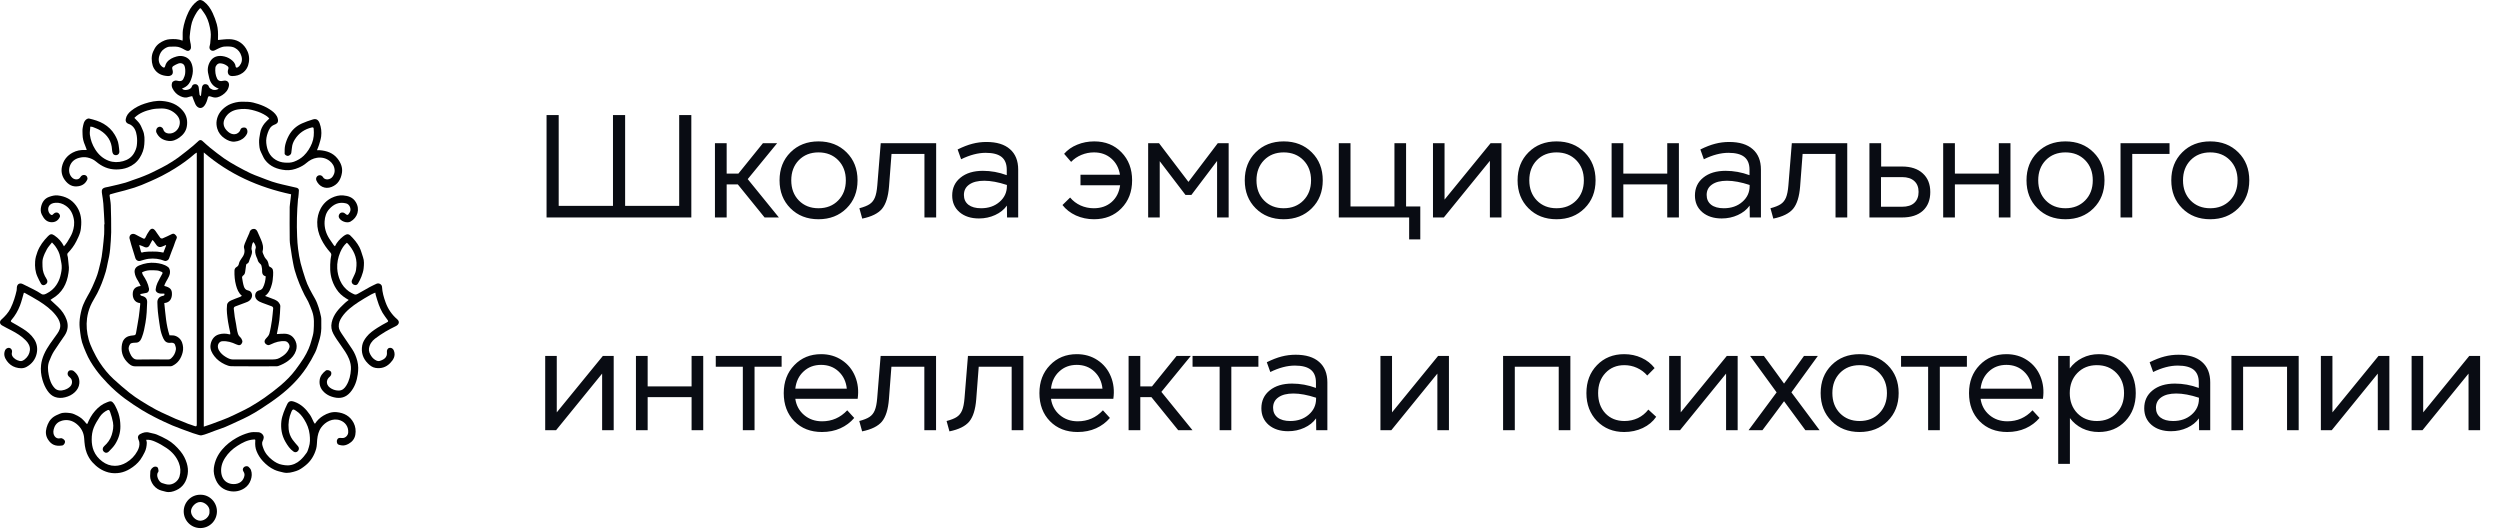
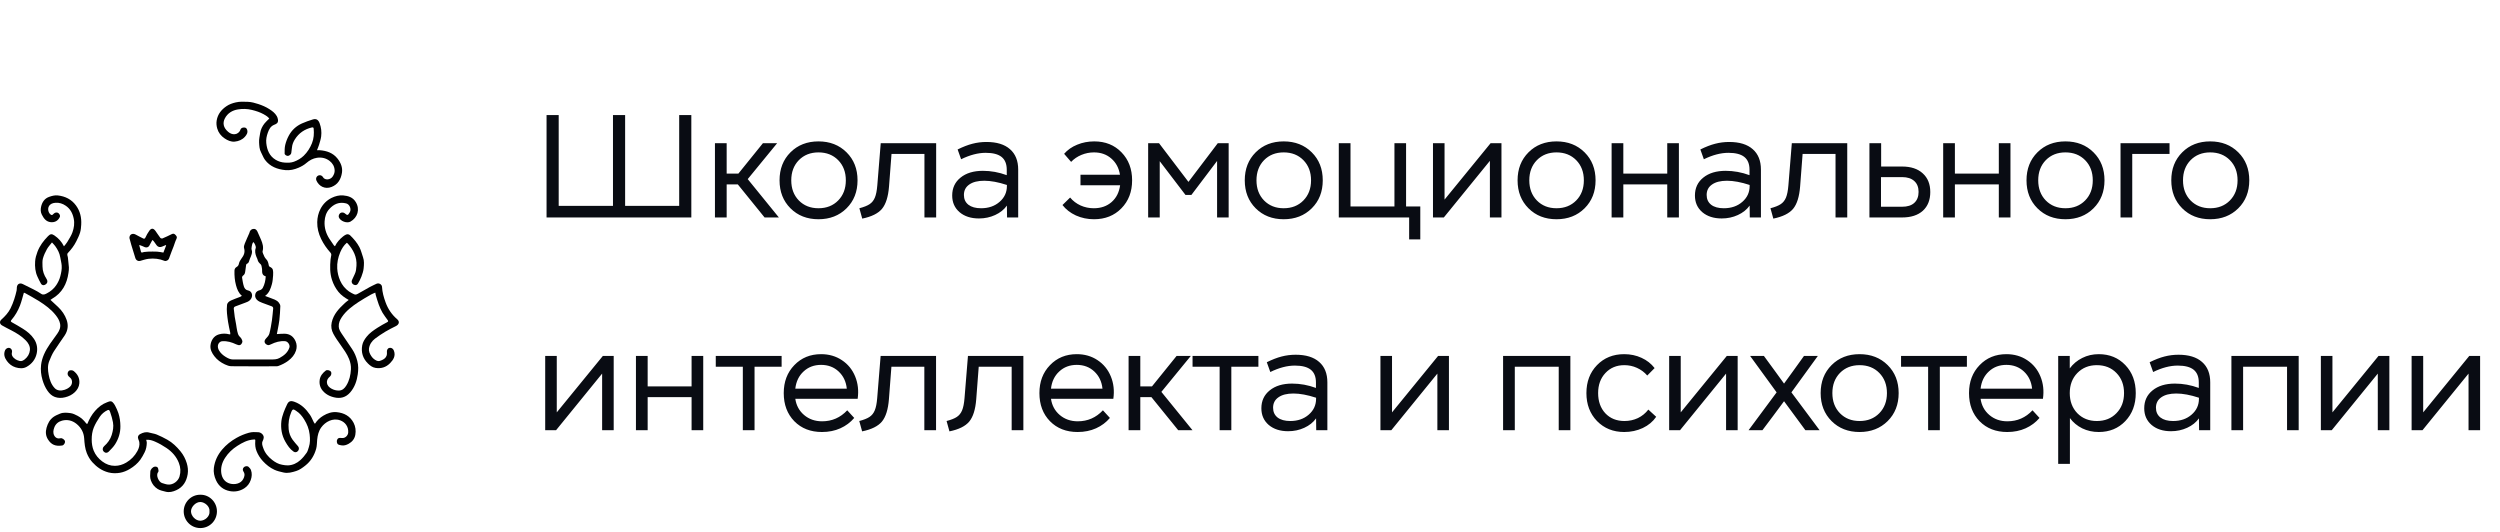
<svg xmlns="http://www.w3.org/2000/svg" width="188" height="40" viewBox="0 0 188 40" fill="none">
  <path d="M41.101 16.353V8.651H42.014V15.483H46.096V8.651H47.009V15.483H51.075V8.651H51.988V16.353H41.101ZM57.497 16.353L55.483 13.866H54.645V16.353H53.764V10.767H54.645V13.055H55.526L57.373 10.767H58.442L56.229 13.469L58.571 16.353H57.497ZM63.66 15.665C63.109 16.213 62.405 16.487 61.55 16.487C60.694 16.487 59.992 16.213 59.444 15.665C58.896 15.118 58.622 14.416 58.622 13.56C58.622 12.704 58.896 12.002 59.444 11.455C59.992 10.907 60.694 10.633 61.55 10.633C62.405 10.633 63.109 10.907 63.66 11.455C64.212 12.002 64.487 12.704 64.487 13.56C64.487 14.416 64.212 15.118 63.66 15.665ZM60.072 12.045C59.693 12.436 59.503 12.941 59.503 13.56C59.503 14.18 59.693 14.684 60.072 15.075C60.456 15.465 60.948 15.66 61.55 15.66C62.155 15.66 62.649 15.465 63.032 15.075C63.415 14.684 63.607 14.18 63.607 13.56C63.607 12.941 63.415 12.436 63.032 12.045C62.649 11.655 62.155 11.46 61.55 11.46C60.948 11.46 60.456 11.655 60.072 12.045ZM64.625 15.66C64.965 15.571 65.221 15.469 65.393 15.354C65.568 15.239 65.701 15.075 65.79 14.86C65.88 14.645 65.941 14.339 65.973 13.941L66.231 10.767H70.399V16.353H69.518V11.578H67.042L66.854 14.033C66.793 14.795 66.617 15.352 66.327 15.703C66.037 16.05 65.541 16.296 64.84 16.439L64.625 15.66ZM73.619 16.428C73.017 16.428 72.53 16.271 72.158 15.956C71.789 15.637 71.605 15.22 71.605 14.704C71.605 14.142 71.814 13.693 72.233 13.356C72.652 13.016 73.213 12.846 73.914 12.846C74.519 12.846 75.118 12.955 75.708 13.173V12.765C75.708 12.332 75.579 12.011 75.322 11.804C75.064 11.596 74.665 11.492 74.124 11.492C73.551 11.492 72.935 11.653 72.276 11.976L72.013 11.24C72.418 11.039 72.788 10.896 73.125 10.81C73.465 10.72 73.818 10.676 74.183 10.676C74.953 10.676 75.542 10.857 75.95 11.218C76.362 11.576 76.568 12.088 76.568 12.754V16.353H75.73L75.719 15.461C75.504 15.762 75.209 15.998 74.833 16.17C74.46 16.342 74.056 16.428 73.619 16.428ZM72.486 14.661C72.486 14.973 72.599 15.218 72.824 15.397C73.053 15.572 73.37 15.66 73.775 15.66C74.337 15.66 74.801 15.501 75.166 15.182C75.535 14.863 75.719 14.466 75.719 13.99V13.909C75.075 13.698 74.507 13.592 74.016 13.592C73.533 13.592 73.157 13.687 72.888 13.877C72.62 14.063 72.486 14.325 72.486 14.661ZM82.267 16.487C81.784 16.487 81.331 16.392 80.908 16.203C80.489 16.009 80.153 15.748 79.898 15.418L80.473 14.854C80.684 15.109 80.946 15.307 81.257 15.451C81.569 15.59 81.902 15.66 82.256 15.66C82.793 15.66 83.239 15.504 83.594 15.193C83.948 14.881 84.161 14.461 84.233 13.931H81.252V13.141H84.222C84.14 12.633 83.923 12.226 83.572 11.922C83.221 11.614 82.786 11.46 82.267 11.46C81.938 11.46 81.623 11.523 81.322 11.648C81.021 11.773 80.763 11.949 80.548 12.174L80.022 11.567C80.28 11.27 80.607 11.041 81.005 10.88C81.402 10.715 81.83 10.633 82.289 10.633C83.123 10.633 83.805 10.907 84.335 11.455C84.868 12.002 85.135 12.704 85.135 13.56C85.135 14.416 84.867 15.118 84.33 15.665C83.796 16.213 83.109 16.487 82.267 16.487ZM89.15 14.661L87.212 12.121V16.353H86.341V10.767H87.158L89.371 13.678L91.578 10.767H92.395V16.353H91.525V12.104L89.591 14.661H89.15ZM98.644 15.665C98.093 16.213 97.389 16.487 96.533 16.487C95.677 16.487 94.976 16.213 94.428 15.665C93.88 15.118 93.606 14.416 93.606 13.56C93.606 12.704 93.88 12.002 94.428 11.455C94.976 10.907 95.677 10.633 96.533 10.633C97.389 10.633 98.093 10.907 98.644 11.455C99.196 12.002 99.471 12.704 99.471 13.56C99.471 14.416 99.196 15.118 98.644 15.665ZM95.056 12.045C94.677 12.436 94.487 12.941 94.487 13.56C94.487 14.18 94.677 14.684 95.056 15.075C95.439 15.465 95.932 15.66 96.533 15.66C97.138 15.66 97.633 15.465 98.016 15.075C98.399 14.684 98.591 14.18 98.591 13.56C98.591 12.941 98.399 12.436 98.016 12.045C97.633 11.655 97.138 11.46 96.533 11.46C95.932 11.46 95.439 11.655 95.056 12.045ZM105.968 18.002V16.353H100.677V10.767H101.558V15.526H104.862V10.767H105.737V15.526H106.806V18.002H105.968ZM107.76 16.353V10.767H108.63V15.01L112.094 10.767H112.91V16.353H112.04V12.094L108.576 16.353H107.76ZM119.16 15.665C118.609 16.213 117.905 16.487 117.049 16.487C116.193 16.487 115.492 16.213 114.944 15.665C114.396 15.118 114.122 14.416 114.122 13.56C114.122 12.704 114.396 12.002 114.944 11.455C115.492 10.907 116.193 10.633 117.049 10.633C117.905 10.633 118.609 10.907 119.16 11.455C119.711 12.002 119.987 12.704 119.987 13.56C119.987 14.416 119.711 15.118 119.16 15.665ZM115.572 12.045C115.193 12.436 115.003 12.941 115.003 13.56C115.003 14.18 115.193 14.684 115.572 15.075C115.955 15.465 116.448 15.66 117.049 15.66C117.654 15.66 118.148 15.465 118.532 15.075C118.915 14.684 119.106 14.18 119.106 13.56C119.106 12.941 118.915 12.436 118.532 12.045C118.148 11.655 117.654 11.46 117.049 11.46C116.448 11.46 115.955 11.655 115.572 12.045ZM125.377 16.353V13.866H122.074V16.353H121.193V10.767H122.074V13.055H125.377V10.767H126.253V16.353H125.377ZM129.473 16.428C128.872 16.428 128.385 16.271 128.012 15.956C127.643 15.637 127.459 15.22 127.459 14.704C127.459 14.142 127.668 13.693 128.087 13.356C128.506 13.016 129.067 12.846 129.769 12.846C130.374 12.846 130.972 12.955 131.563 13.173V12.765C131.563 12.332 131.434 12.011 131.176 11.804C130.918 11.596 130.519 11.492 129.978 11.492C129.405 11.492 128.789 11.653 128.13 11.976L127.867 11.24C128.272 11.039 128.642 10.896 128.979 10.81C129.319 10.72 129.672 10.676 130.037 10.676C130.807 10.676 131.396 10.857 131.804 11.218C132.216 11.576 132.422 12.088 132.422 12.754V16.353H131.584L131.573 15.461C131.358 15.762 131.063 15.998 130.687 16.17C130.315 16.342 129.91 16.428 129.473 16.428ZM128.34 14.661C128.34 14.973 128.453 15.218 128.678 15.397C128.907 15.572 129.224 15.66 129.629 15.66C130.191 15.66 130.655 15.501 131.02 15.182C131.389 14.863 131.573 14.466 131.573 13.99V13.909C130.929 13.698 130.361 13.592 129.871 13.592C129.387 13.592 129.011 13.687 128.743 13.877C128.474 14.063 128.34 14.325 128.34 14.661ZM133.139 15.66C133.479 15.571 133.735 15.469 133.907 15.354C134.083 15.239 134.215 15.075 134.305 14.86C134.394 14.645 134.455 14.339 134.487 13.941L134.745 10.767H138.913V16.353H138.032V11.578H135.556L135.368 14.033C135.307 14.795 135.132 15.352 134.842 15.703C134.552 16.05 134.056 16.296 133.354 16.439L133.139 15.66ZM140.581 16.353V10.767H141.462V12.523H143.036C143.702 12.523 144.221 12.695 144.593 13.039C144.969 13.379 145.157 13.847 145.157 14.441C145.157 15.039 144.971 15.508 144.599 15.848C144.226 16.185 143.705 16.353 143.036 16.353H140.581ZM141.451 15.547H143.036C143.437 15.547 143.743 15.451 143.954 15.257C144.169 15.06 144.277 14.785 144.277 14.43C144.277 14.079 144.169 13.807 143.954 13.614C143.739 13.417 143.433 13.318 143.036 13.318H141.451V15.547ZM150.311 16.353V13.866H147.008V16.353H146.127V10.767H147.008V13.055H150.311V10.767H151.187V16.353H150.311ZM157.431 15.665C156.88 16.213 156.176 16.487 155.32 16.487C154.464 16.487 153.763 16.213 153.215 15.665C152.667 15.118 152.393 14.416 152.393 13.56C152.393 12.704 152.667 12.002 153.215 11.455C153.763 10.907 154.464 10.633 155.32 10.633C156.176 10.633 156.88 10.907 157.431 11.455C157.982 12.002 158.258 12.704 158.258 13.56C158.258 14.416 157.982 15.118 157.431 15.665ZM153.843 12.045C153.464 12.436 153.274 12.941 153.274 13.56C153.274 14.18 153.464 14.684 153.843 15.075C154.226 15.465 154.719 15.66 155.32 15.66C155.925 15.66 156.419 15.465 156.803 15.075C157.186 14.684 157.377 14.18 157.377 13.56C157.377 12.941 157.186 12.436 156.803 12.045C156.419 11.655 155.925 11.46 155.32 11.46C154.719 11.46 154.226 11.655 153.843 12.045ZM159.464 16.353V10.767H163.149V11.578H160.345V16.353H159.464ZM168.319 15.665C167.767 16.213 167.064 16.487 166.208 16.487C165.352 16.487 164.65 16.213 164.103 15.665C163.555 15.118 163.281 14.416 163.281 13.56C163.281 12.704 163.555 12.002 164.103 11.455C164.65 10.907 165.352 10.633 166.208 10.633C167.064 10.633 167.767 10.907 168.319 11.455C168.87 12.002 169.146 12.704 169.146 13.56C169.146 14.416 168.87 15.118 168.319 15.665ZM164.731 12.045C164.351 12.436 164.162 12.941 164.162 13.56C164.162 14.18 164.351 14.684 164.731 15.075C165.114 15.465 165.606 15.66 166.208 15.66C166.813 15.66 167.307 15.465 167.69 15.075C168.074 14.684 168.265 14.18 168.265 13.56C168.265 12.941 168.074 12.436 167.69 12.045C167.307 11.655 166.813 11.46 166.208 11.46C165.606 11.46 165.114 11.655 164.731 12.045ZM40.999 32.353V26.767H41.869V31.01L45.334 26.767H46.15V32.353H45.28V28.094L41.815 32.353H40.999ZM52.007 32.353V29.866H48.704V32.353H47.823V26.767H48.704V29.055H52.007V26.767H52.883V32.353H52.007ZM55.861 32.353V27.578H53.826V26.767H58.778V27.578H56.742V32.353H55.861ZM61.81 32.487C60.958 32.487 60.265 32.217 59.732 31.676C59.202 31.132 58.937 30.427 58.937 29.56C58.937 28.708 59.202 28.008 59.732 27.46C60.262 26.909 60.933 26.633 61.746 26.633C62.337 26.633 62.858 26.783 63.309 27.084C63.764 27.385 64.097 27.793 64.308 28.309C64.519 28.821 64.582 29.381 64.496 29.99H59.807C59.879 30.488 60.099 30.894 60.468 31.209C60.84 31.524 61.291 31.682 61.821 31.682C62.566 31.682 63.196 31.406 63.712 30.855L64.238 31.429C63.955 31.762 63.608 32.022 63.196 32.208C62.784 32.394 62.322 32.487 61.81 32.487ZM59.807 29.227H63.679C63.626 28.701 63.422 28.271 63.067 27.938C62.713 27.605 62.272 27.439 61.746 27.439C61.223 27.439 60.784 27.603 60.43 27.933C60.075 28.259 59.868 28.69 59.807 29.227ZM64.617 31.66C64.957 31.571 65.213 31.469 65.385 31.354C65.561 31.239 65.693 31.075 65.782 30.86C65.872 30.645 65.933 30.339 65.965 29.941L66.223 26.767H70.391V32.353H69.51V27.578H67.034L66.846 30.033C66.785 30.795 66.61 31.352 66.32 31.703C66.03 32.05 65.534 32.296 64.832 32.439L64.617 31.66ZM71.183 31.66C71.524 31.571 71.78 31.469 71.952 31.354C72.127 31.239 72.26 31.075 72.349 30.86C72.439 30.645 72.499 30.339 72.532 29.941L72.79 26.767H76.957V32.353H76.077V27.578H73.6L73.412 30.033C73.352 30.795 73.176 31.352 72.886 31.703C72.596 32.05 72.1 32.296 71.398 32.439L71.183 31.66ZM81.037 32.487C80.185 32.487 79.492 32.217 78.959 31.676C78.428 31.132 78.164 30.427 78.164 29.56C78.164 28.708 78.428 28.008 78.959 27.46C79.488 26.909 80.16 26.633 80.973 26.633C81.564 26.633 82.085 26.783 82.536 27.084C82.99 27.385 83.323 27.793 83.535 28.309C83.746 28.821 83.809 29.381 83.723 29.99H79.034C79.105 30.488 79.326 30.894 79.694 31.209C80.067 31.524 80.518 31.682 81.048 31.682C81.793 31.682 82.423 31.406 82.939 30.855L83.465 31.429C83.182 31.762 82.835 32.022 82.423 32.208C82.011 32.394 81.549 32.487 81.037 32.487ZM79.034 29.227H82.906C82.853 28.701 82.648 28.271 82.294 27.938C81.939 27.605 81.499 27.439 80.973 27.439C80.45 27.439 80.011 27.603 79.657 27.933C79.302 28.259 79.094 28.69 79.034 29.227ZM88.603 32.353L86.588 29.866H85.751V32.353H84.87V26.767H85.751V29.055H86.631L88.479 26.767H89.548L87.335 29.469L89.677 32.353H88.603ZM91.716 32.353V27.578H89.68V26.767H94.632V27.578H92.596V32.353H91.716ZM96.869 32.428C96.268 32.428 95.781 32.271 95.408 31.956C95.04 31.637 94.855 31.22 94.855 30.704C94.855 30.142 95.065 29.692 95.484 29.356C95.903 29.016 96.463 28.846 97.165 28.846C97.77 28.846 98.368 28.955 98.959 29.173V28.765C98.959 28.332 98.83 28.011 98.572 27.804C98.314 27.596 97.915 27.492 97.374 27.492C96.801 27.492 96.185 27.653 95.527 27.976L95.263 27.24C95.668 27.039 96.039 26.896 96.375 26.81C96.715 26.721 97.068 26.676 97.433 26.676C98.203 26.676 98.792 26.857 99.2 27.218C99.612 27.576 99.818 28.088 99.818 28.754V32.353H98.98L98.969 31.461C98.755 31.762 98.459 31.998 98.083 32.17C97.711 32.342 97.306 32.428 96.869 32.428ZM95.736 30.661C95.736 30.973 95.849 31.218 96.074 31.397C96.304 31.572 96.621 31.66 97.025 31.66C97.587 31.66 98.051 31.501 98.416 31.182C98.785 30.863 98.969 30.466 98.969 29.99V29.909C98.325 29.698 97.757 29.592 97.267 29.592C96.783 29.592 96.407 29.687 96.139 29.877C95.87 30.063 95.736 30.325 95.736 30.661ZM103.809 32.353V26.767H104.68V31.01L108.144 26.767H108.96V32.353H108.09V28.094L104.626 32.353H103.809ZM117.216 32.353V27.578H113.913V32.353H113.032V26.767H118.092V32.353H117.216ZM122.139 32.487C121.316 32.487 120.635 32.213 120.098 31.666C119.565 31.114 119.298 30.412 119.298 29.56C119.298 28.708 119.563 28.008 120.093 27.46C120.626 26.909 121.309 26.633 122.139 26.633C122.608 26.633 123.042 26.724 123.439 26.907C123.837 27.086 124.166 27.344 124.427 27.68L123.874 28.239C123.659 27.992 123.401 27.8 123.101 27.664C122.803 27.528 122.487 27.46 122.15 27.46C121.57 27.46 121.095 27.657 120.727 28.051C120.361 28.441 120.179 28.944 120.179 29.56C120.179 30.183 120.36 30.69 120.721 31.08C121.087 31.467 121.566 31.66 122.161 31.66C122.522 31.66 122.859 31.587 123.171 31.44C123.482 31.29 123.743 31.076 123.955 30.801L124.546 31.343C124.302 31.701 123.965 31.982 123.536 32.187C123.11 32.387 122.644 32.487 122.139 32.487ZM125.521 32.353V26.767H126.391V31.01L129.855 26.767H130.672V32.353H129.801V28.094L126.337 32.353H125.521ZM135.766 32.353L134.16 30.172L133.36 31.252L132.533 32.353H131.491L133.602 29.506L131.609 26.767H132.646L133.468 27.89L134.16 28.846L134.853 27.89L135.659 26.767H136.701L134.714 29.506L136.835 32.353H135.766ZM141.952 31.666C141.4 32.213 140.696 32.487 139.841 32.487C138.985 32.487 138.283 32.213 137.735 31.666C137.187 31.118 136.913 30.416 136.913 29.56C136.913 28.704 137.187 28.002 137.735 27.455C138.283 26.907 138.985 26.633 139.841 26.633C140.696 26.633 141.4 26.907 141.952 27.455C142.503 28.002 142.779 28.704 142.779 29.56C142.779 30.416 142.503 31.118 141.952 31.666ZM138.364 28.045C137.984 28.436 137.794 28.941 137.794 29.56C137.794 30.18 137.984 30.684 138.364 31.075C138.747 31.465 139.239 31.66 139.841 31.66C140.446 31.66 140.94 31.465 141.323 31.075C141.706 30.684 141.898 30.18 141.898 29.56C141.898 28.941 141.706 28.436 141.323 28.045C140.94 27.655 140.446 27.46 139.841 27.46C139.239 27.46 138.747 27.655 138.364 28.045ZM144.995 32.353V27.578H142.959V26.767H147.911V27.578H145.875V32.353H144.995ZM150.943 32.487C150.091 32.487 149.398 32.217 148.865 31.676C148.335 31.132 148.07 30.427 148.07 29.56C148.07 28.708 148.335 28.008 148.865 27.46C149.395 26.909 150.066 26.633 150.879 26.633C151.47 26.633 151.991 26.783 152.442 27.084C152.897 27.385 153.23 27.793 153.441 28.309C153.652 28.821 153.715 29.381 153.629 29.99H148.94C149.012 30.488 149.232 30.894 149.601 31.209C149.973 31.524 150.424 31.682 150.954 31.682C151.699 31.682 152.329 31.406 152.845 30.855L153.371 31.429C153.088 31.762 152.741 32.022 152.329 32.208C151.917 32.394 151.455 32.487 150.943 32.487ZM148.94 29.227H152.813C152.759 28.701 152.555 28.271 152.2 27.938C151.846 27.605 151.405 27.439 150.879 27.439C150.356 27.439 149.918 27.603 149.563 27.933C149.209 28.259 149.001 28.69 148.94 29.227ZM157.827 32.487C157.376 32.487 156.962 32.396 156.586 32.213C156.21 32.027 155.9 31.769 155.657 31.44V34.883H154.776V26.767H155.646V27.702C155.897 27.365 156.21 27.104 156.586 26.918C156.962 26.728 157.376 26.633 157.827 26.633C158.636 26.633 159.302 26.907 159.825 27.455C160.348 28.002 160.609 28.704 160.609 29.56C160.609 30.416 160.348 31.118 159.825 31.666C159.302 32.213 158.636 32.487 157.827 32.487ZM156.215 28.051C155.836 28.441 155.646 28.944 155.646 29.56C155.646 30.176 155.836 30.681 156.215 31.075C156.599 31.465 157.087 31.66 157.682 31.66C158.283 31.66 158.774 31.465 159.153 31.075C159.537 30.684 159.728 30.18 159.728 29.56C159.728 28.941 159.537 28.436 159.153 28.045C158.774 27.655 158.283 27.46 157.682 27.46C157.087 27.46 156.599 27.657 156.215 28.051ZM163.26 32.428C162.658 32.428 162.171 32.271 161.799 31.956C161.43 31.637 161.246 31.22 161.246 30.704C161.246 30.142 161.455 29.692 161.874 29.356C162.293 29.016 162.854 28.846 163.555 28.846C164.16 28.846 164.758 28.955 165.349 29.173V28.765C165.349 28.332 165.22 28.011 164.963 27.804C164.705 27.596 164.306 27.492 163.765 27.492C163.192 27.492 162.576 27.653 161.917 27.976L161.654 27.24C162.059 27.039 162.429 26.896 162.766 26.81C163.106 26.721 163.459 26.676 163.824 26.676C164.594 26.676 165.183 26.857 165.591 27.218C166.003 27.576 166.209 28.088 166.209 28.754V32.353H165.371L165.36 31.461C165.145 31.762 164.85 31.998 164.474 32.17C164.101 32.342 163.697 32.428 163.26 32.428ZM162.127 30.661C162.127 30.973 162.239 31.218 162.465 31.397C162.694 31.572 163.011 31.66 163.416 31.66C163.978 31.66 164.442 31.501 164.807 31.182C165.176 30.863 165.36 30.466 165.36 29.99V29.909C164.716 29.698 164.148 29.592 163.657 29.592C163.174 29.592 162.798 29.687 162.529 29.877C162.261 30.063 162.127 30.325 162.127 30.661ZM171.986 32.353V27.578H168.682V32.353H167.802V26.767H172.861V32.353H171.986ZM174.529 32.353V26.767H175.399V31.01L178.864 26.767H179.68V32.353H178.81V28.094L175.346 32.353H174.529ZM181.353 32.353V26.767H182.224V31.01L185.688 26.767H186.504V32.353H185.634V28.094L182.17 32.353H181.353Z" fill="#090C13" />
-   <path d="M7.86 16.87C7.832 16.35 7.809 15.83 7.771 15.311C7.754 15.066 7.707 14.823 7.673 14.579C7.651 14.415 7.616 14.239 7.795 14.143C7.896 14.089 8.021 14.08 8.137 14.053C8.386 13.994 8.637 13.939 8.887 13.879C9.073 13.834 9.259 13.789 9.443 13.734C9.61 13.684 9.771 13.618 9.936 13.56C10.119 13.496 10.305 13.438 10.487 13.368C10.717 13.281 10.945 13.192 11.17 13.093C11.372 13.004 11.571 12.904 11.769 12.804C12.024 12.675 12.282 12.553 12.528 12.409C12.826 12.234 13.123 12.055 13.401 11.85C13.79 11.565 14.163 11.256 14.537 10.952C14.679 10.837 14.804 10.703 14.943 10.585C15.027 10.515 15.126 10.515 15.211 10.589C15.405 10.76 15.589 10.942 15.791 11.103C16.139 11.381 16.489 11.658 16.854 11.913C17.155 12.123 17.475 12.308 17.796 12.488C18.137 12.68 18.485 12.861 18.837 13.031C19.058 13.137 19.29 13.218 19.52 13.306C19.834 13.426 20.146 13.553 20.465 13.66C20.715 13.744 20.972 13.809 21.229 13.871C21.586 13.958 21.947 14.031 22.304 14.119C22.397 14.142 22.48 14.21 22.477 14.318C22.471 14.495 22.45 14.671 22.433 14.848C22.429 14.888 22.413 14.928 22.41 14.969C22.327 15.909 22.302 16.85 22.344 17.793C22.358 18.102 22.375 18.412 22.416 18.718C22.463 19.076 22.52 19.434 22.606 19.783C22.706 20.184 22.84 20.578 22.964 20.972C23.132 21.507 23.419 21.983 23.691 22.468C23.81 22.679 23.892 22.916 23.969 23.147C24.042 23.367 24.09 23.596 24.142 23.822C24.158 23.893 24.16 23.969 24.161 24.043C24.164 24.262 24.168 24.482 24.162 24.701C24.152 25.039 24.086 25.367 23.982 25.689C23.894 25.958 23.829 26.241 23.705 26.493C23.514 26.88 23.3 27.259 23.062 27.619C22.502 28.466 21.79 29.177 20.987 29.794C20.549 30.131 20.086 30.438 19.623 30.743C19.324 30.941 19.011 31.119 18.695 31.289C18.427 31.435 18.146 31.558 17.868 31.686C17.558 31.83 17.249 31.978 16.934 32.11C16.692 32.211 16.439 32.287 16.193 32.378C15.991 32.452 15.792 32.534 15.589 32.606C15.448 32.657 15.305 32.707 15.158 32.736C15.084 32.751 14.998 32.725 14.922 32.703C14.773 32.663 14.625 32.616 14.48 32.565C14.206 32.468 13.932 32.367 13.66 32.265C13.429 32.178 13.197 32.093 12.97 31.997C12.751 31.905 12.535 31.806 12.32 31.704C12.091 31.597 11.863 31.49 11.64 31.372C11.313 31.199 10.984 31.03 10.672 30.835C10.237 30.562 9.805 30.282 9.393 29.977C8.927 29.631 8.494 29.246 8.089 28.827C7.77 28.498 7.47 28.156 7.201 27.785C6.914 27.387 6.656 26.97 6.468 26.515C6.363 26.262 6.251 26.01 6.173 25.748C6.103 25.514 6.065 25.269 6.035 25.026C6.002 24.764 5.968 24.499 5.98 24.237C5.994 23.911 6.054 23.588 6.14 23.269C6.266 22.793 6.519 22.382 6.754 21.959C6.888 21.718 6.993 21.459 7.103 21.205C7.187 21.013 7.264 20.817 7.33 20.618C7.388 20.444 7.428 20.264 7.473 20.086C7.51 19.944 7.546 19.801 7.578 19.658C7.604 19.543 7.629 19.426 7.646 19.309C7.676 19.11 7.704 18.911 7.725 18.71C7.765 18.342 7.808 17.973 7.833 17.603C7.85 17.36 7.836 17.115 7.836 16.871C7.845 16.871 7.853 16.871 7.862 16.87H7.86ZM14.798 11.475C14.728 11.518 14.681 11.538 14.645 11.57C14.18 11.982 13.675 12.343 13.148 12.67C12.83 12.868 12.503 13.052 12.171 13.225C11.899 13.368 11.615 13.491 11.335 13.619C11.111 13.72 10.885 13.817 10.657 13.909C10.477 13.982 10.293 14.049 10.108 14.109C9.873 14.185 9.634 14.253 9.396 14.318C9.168 14.381 8.938 14.435 8.709 14.495C8.567 14.532 8.425 14.569 8.285 14.614C8.261 14.621 8.236 14.675 8.239 14.704C8.268 14.949 8.324 15.192 8.332 15.437C8.353 16.111 8.367 16.784 8.361 17.458C8.357 17.883 8.316 18.307 8.283 18.73C8.268 18.919 8.236 19.107 8.203 19.293C8.175 19.454 8.134 19.613 8.099 19.772C8.052 19.988 8.018 20.206 7.955 20.417C7.867 20.715 7.765 21.012 7.652 21.302C7.551 21.561 7.435 21.817 7.309 22.065C7.146 22.384 6.937 22.681 6.799 23.009C6.676 23.303 6.587 23.621 6.546 23.937C6.477 24.471 6.525 25.009 6.669 25.53C6.743 25.797 6.85 26.059 6.972 26.309C7.132 26.637 7.301 26.964 7.502 27.268C7.802 27.721 8.144 28.144 8.544 28.512C8.929 28.866 9.328 29.209 9.736 29.537C10.014 29.76 10.313 29.959 10.614 30.149C10.974 30.377 11.342 30.593 11.715 30.798C11.982 30.944 12.263 31.064 12.538 31.192C12.76 31.296 12.983 31.4 13.208 31.497C13.371 31.567 13.54 31.625 13.705 31.691C13.851 31.749 13.993 31.815 14.141 31.87C14.292 31.926 14.45 31.967 14.6 32.028C14.754 32.091 14.798 32.068 14.798 31.901C14.798 25.145 14.798 18.391 14.798 11.635V11.475ZM21.894 14.612C19.458 14.091 17.243 13.112 15.325 11.464V32.085C15.521 32.02 15.7 31.963 15.878 31.899C16.071 31.829 16.263 31.755 16.455 31.682C16.693 31.591 16.933 31.508 17.166 31.405C17.464 31.274 17.757 31.131 18.05 30.988C18.307 30.862 18.567 30.741 18.813 30.596C19.175 30.382 19.535 30.163 19.878 29.921C20.291 29.629 20.697 29.324 21.083 28.997C21.501 28.643 21.893 28.256 22.222 27.814C22.437 27.525 22.648 27.232 22.84 26.928C22.981 26.706 23.102 26.467 23.209 26.226C23.298 26.027 23.362 25.815 23.421 25.605C23.486 25.37 23.567 25.131 23.583 24.889C23.614 24.393 23.65 23.89 23.473 23.408C23.383 23.164 23.287 22.921 23.177 22.684C23.098 22.513 22.986 22.358 22.904 22.189C22.767 21.908 22.631 21.626 22.516 21.336C22.385 21.005 22.258 20.67 22.164 20.326C22.071 19.992 22.02 19.646 21.955 19.304C21.928 19.16 21.909 19.013 21.89 18.866C21.853 18.593 21.791 18.32 21.787 18.047C21.773 17.22 21.782 16.392 21.784 15.565C21.784 15.511 21.794 15.458 21.799 15.405C21.83 15.148 21.861 14.891 21.893 14.61L21.894 14.612Z" fill="black" />
  <path d="M28.224 22.004C28.104 22.057 27.987 22.098 27.883 22.159C27.574 22.338 27.262 22.515 26.964 22.711C26.487 23.027 26.028 23.366 25.703 23.851C25.561 24.063 25.462 24.289 25.474 24.556C25.483 24.76 25.584 24.921 25.687 25.079C25.947 25.476 26.219 25.864 26.484 26.259C26.667 26.531 26.786 26.829 26.87 27.148C26.958 27.481 26.951 27.818 26.905 28.144C26.835 28.639 26.676 29.116 26.338 29.506C26.011 29.886 25.602 29.997 25.113 29.877C24.892 29.824 24.692 29.741 24.513 29.61C24.161 29.351 23.977 29.005 24.041 28.561C24.083 28.262 24.27 28.043 24.501 27.865C24.595 27.793 24.814 27.849 24.883 27.945C24.95 28.038 24.921 28.223 24.817 28.309C24.666 28.436 24.562 28.579 24.588 28.791C24.615 29.008 24.76 29.133 24.93 29.229C25.098 29.322 25.281 29.372 25.481 29.37C25.754 29.366 25.914 29.198 26.04 28.996C26.272 28.625 26.366 28.205 26.39 27.775C26.406 27.509 26.35 27.247 26.249 26.994C26.096 26.613 25.857 26.287 25.624 25.955C25.428 25.677 25.226 25.397 25.067 25.098C24.929 24.839 24.875 24.556 24.944 24.246C25.083 23.618 25.5 23.193 25.944 22.781C26.029 22.702 26.125 22.635 26.224 22.556C25.926 22.389 25.658 22.203 25.45 21.948C25.233 21.68 25.076 21.381 24.967 21.05C24.8 20.543 24.811 20.029 24.857 19.51C24.866 19.397 24.904 19.285 24.914 19.172C24.918 19.121 24.9 19.054 24.866 19.017C24.579 18.698 24.336 18.355 24.148 17.967C23.953 17.564 23.846 17.143 23.856 16.7C23.863 16.357 23.941 16.018 24.101 15.709C24.29 15.344 24.574 15.06 24.941 14.879C25.209 14.748 25.506 14.669 25.808 14.695C26.186 14.728 26.535 14.835 26.753 15.193C27.089 15.743 26.891 16.364 26.355 16.665C26.082 16.817 25.593 16.629 25.484 16.345C25.444 16.24 25.493 16.097 25.595 16.021C25.676 15.96 25.835 15.967 25.915 16.034C26.134 16.217 26.158 16.21 26.306 15.958C26.437 15.734 26.303 15.364 26.031 15.295C25.504 15.162 25.099 15.344 24.757 15.725C24.526 15.983 24.432 16.301 24.41 16.641C24.38 17.12 24.513 17.558 24.771 17.959C24.877 18.123 24.989 18.284 25.102 18.444C25.12 18.471 25.153 18.489 25.189 18.519C25.334 18.217 25.542 17.987 25.788 17.79C25.86 17.732 25.938 17.676 26.022 17.64C26.137 17.589 26.251 17.62 26.34 17.706C26.608 17.968 26.852 18.254 27.026 18.584C27.15 18.82 27.207 19.09 27.299 19.343C27.399 19.617 27.372 19.901 27.346 20.177C27.327 20.388 27.253 20.598 27.179 20.8C27.111 20.981 27.017 21.155 26.92 21.324C26.846 21.453 26.712 21.472 26.572 21.393C26.464 21.331 26.412 21.188 26.463 21.074C26.531 20.919 26.603 20.765 26.677 20.613C26.774 20.417 26.792 20.207 26.806 19.993C26.851 19.33 26.575 18.795 26.154 18.314C26.135 18.293 26.108 18.28 26.078 18.257C25.853 18.453 25.704 18.691 25.588 18.964C25.421 19.359 25.335 19.768 25.36 20.193C25.379 20.509 25.451 20.815 25.583 21.112C25.731 21.444 25.95 21.706 26.237 21.913C26.359 22.002 26.499 22.068 26.636 22.133C26.754 22.187 26.858 22.122 26.958 22.065C27.241 21.904 27.522 21.741 27.808 21.585C27.971 21.496 28.141 21.423 28.308 21.34C28.483 21.255 28.717 21.378 28.728 21.574C28.749 21.978 28.859 22.364 28.996 22.738C29.176 23.232 29.463 23.662 29.867 24.006C30.082 24.19 30.002 24.408 29.769 24.523C29.498 24.658 29.226 24.793 28.967 24.949C28.703 25.108 28.447 25.282 28.201 25.467C27.96 25.651 27.794 25.897 27.748 26.201C27.716 26.415 27.807 26.608 27.924 26.783C28.026 26.935 28.156 27.05 28.332 27.126C28.477 27.189 28.602 27.13 28.71 27.085C28.863 27.022 29.015 26.917 29.073 26.743C29.098 26.669 29.107 26.584 29.097 26.507C29.074 26.338 29.141 26.196 29.277 26.163C29.43 26.126 29.564 26.214 29.623 26.373C29.769 26.769 29.579 27.061 29.322 27.321C29.024 27.622 28.655 27.733 28.236 27.666C28.004 27.629 27.825 27.49 27.665 27.331C27.285 26.954 27.143 26.491 27.24 25.967C27.285 25.728 27.413 25.52 27.566 25.327C27.789 25.042 28.085 24.845 28.381 24.651C28.62 24.496 28.87 24.36 29.122 24.225C29.204 24.181 29.199 24.137 29.16 24.081C29.03 23.893 28.881 23.716 28.767 23.52C28.655 23.328 28.564 23.12 28.485 22.91C28.395 22.67 28.328 22.423 28.253 22.178C28.238 22.127 28.235 22.074 28.222 22.002L28.224 22.004Z" fill="black" />
  <path d="M3.908 18.231C3.773 18.409 3.628 18.558 3.531 18.733C3.406 18.959 3.292 19.198 3.225 19.445C3.174 19.635 3.196 19.847 3.197 20.05C3.2 20.39 3.317 20.693 3.5 20.977C3.633 21.183 3.544 21.354 3.342 21.433C3.241 21.472 3.137 21.422 3.087 21.34C2.987 21.174 2.907 20.994 2.823 20.818C2.648 20.448 2.615 20.054 2.642 19.653C2.658 19.403 2.73 19.167 2.818 18.931C2.99 18.473 3.278 18.099 3.614 17.757C3.781 17.586 3.896 17.571 4.096 17.709C4.39 17.913 4.633 18.166 4.81 18.525C4.898 18.411 4.989 18.318 5.053 18.208C5.195 17.966 5.357 17.728 5.449 17.467C5.564 17.141 5.619 16.799 5.544 16.439C5.461 16.036 5.286 15.706 4.948 15.473C4.715 15.312 4.45 15.224 4.163 15.25C3.972 15.268 3.79 15.318 3.68 15.507C3.561 15.711 3.636 16.032 3.837 16.153C3.925 16.206 3.972 16.136 4.013 16.095C4.179 15.923 4.391 15.943 4.492 16.153C4.513 16.197 4.522 16.264 4.504 16.307C4.375 16.593 4.136 16.737 3.819 16.707C3.466 16.673 3.291 16.424 3.145 16.139C3.046 15.948 3.048 15.738 3.09 15.548C3.166 15.209 3.342 14.928 3.698 14.803C3.909 14.729 4.123 14.671 4.346 14.696C4.904 14.759 5.373 14.989 5.712 15.448C6.029 15.878 6.138 16.369 6.108 16.893C6.096 17.094 6.08 17.299 6.022 17.489C5.953 17.715 5.845 17.931 5.74 18.143C5.576 18.472 5.356 18.761 5.102 19.028C5.009 19.125 5.098 19.259 5.107 19.374C5.126 19.619 5.166 19.864 5.181 20.109C5.189 20.244 5.168 20.382 5.15 20.516C5.034 21.351 4.671 22.031 3.919 22.465C3.875 22.492 3.835 22.524 3.794 22.552C3.986 22.729 4.178 22.904 4.366 23.082C4.656 23.357 4.88 23.679 5.012 24.056C5.156 24.466 5.103 24.864 4.863 25.226C4.598 25.628 4.308 26.014 4.053 26.421C3.911 26.648 3.808 26.901 3.706 27.149C3.569 27.481 3.597 27.834 3.659 28.171C3.728 28.544 3.843 28.907 4.121 29.196C4.304 29.386 4.591 29.402 4.849 29.316C5.023 29.258 5.175 29.18 5.298 29.044C5.453 28.872 5.462 28.577 5.291 28.417C5.247 28.375 5.202 28.336 5.158 28.293C5.058 28.194 5.059 28.015 5.159 27.905C5.235 27.823 5.435 27.821 5.532 27.895C5.836 28.133 6 28.432 5.966 28.828C5.942 29.096 5.816 29.309 5.627 29.491C5.423 29.687 5.182 29.804 4.905 29.874C4.639 29.942 4.381 29.943 4.13 29.853C3.901 29.77 3.724 29.602 3.583 29.403C3.403 29.147 3.282 28.868 3.194 28.565C3.085 28.193 3.046 27.817 3.089 27.442C3.12 27.176 3.198 26.906 3.305 26.66C3.554 26.081 3.958 25.596 4.315 25.083C4.469 24.862 4.571 24.622 4.519 24.348C4.473 24.105 4.346 23.898 4.194 23.705C3.849 23.265 3.403 22.941 2.938 22.645C2.591 22.425 2.225 22.232 1.867 22.03C1.844 22.017 1.811 22.021 1.793 22.018C1.696 22.344 1.621 22.671 1.501 22.981C1.35 23.371 1.141 23.734 0.867 24.053C0.798 24.133 0.788 24.179 0.896 24.238C1.174 24.391 1.448 24.551 1.718 24.719C2.045 24.922 2.341 25.165 2.557 25.488C2.785 25.829 2.845 26.216 2.754 26.607C2.654 27.04 2.383 27.376 1.996 27.59C1.739 27.732 1.455 27.709 1.171 27.624C0.893 27.539 0.682 27.367 0.518 27.144C0.342 26.902 0.252 26.633 0.386 26.332C0.442 26.207 0.601 26.128 0.728 26.166C0.852 26.203 0.937 26.354 0.9 26.49C0.836 26.726 0.983 26.896 1.18 27.026C1.269 27.084 1.377 27.118 1.48 27.145C1.634 27.185 1.764 27.101 1.873 27.013C2.087 26.84 2.222 26.604 2.249 26.332C2.277 26.043 2.136 25.801 1.941 25.602C1.628 25.279 1.247 25.047 0.85 24.841C0.617 24.721 0.381 24.605 0.155 24.472C-0.044 24.355 -0.042 24.162 0.108 24.028C0.38 23.785 0.626 23.518 0.79 23.193C0.903 22.971 0.991 22.735 1.071 22.5C1.143 22.289 1.196 22.071 1.248 21.853C1.268 21.77 1.257 21.68 1.268 21.594C1.301 21.338 1.503 21.258 1.712 21.361C1.984 21.495 2.258 21.626 2.527 21.766C2.721 21.868 2.918 21.971 3.098 22.096C3.253 22.204 3.386 22.129 3.509 22.068C3.8 21.922 4.048 21.716 4.231 21.443C4.367 21.238 4.472 21.019 4.535 20.776C4.605 20.507 4.661 20.238 4.638 19.962C4.622 19.756 4.564 19.553 4.531 19.348C4.48 19.032 4.334 18.758 4.15 18.503C4.086 18.414 4.004 18.338 3.909 18.23L3.908 18.231Z" fill="black" />
-   <path d="M13.728 3.056C13.732 2.997 13.737 2.953 13.738 2.909C13.742 2.69 13.725 2.468 13.755 2.252C13.788 2.011 13.849 1.771 13.922 1.538C13.992 1.316 14.083 1.099 14.183 0.889C14.335 0.575 14.546 0.301 14.824 0.088C14.989 -0.038 15.145 -0.024 15.316 0.102C15.625 0.33 15.834 0.64 15.992 0.979C16.118 1.249 16.225 1.533 16.304 1.821C16.398 2.164 16.407 2.522 16.392 2.878C16.39 2.93 16.392 2.982 16.392 3.007C16.683 2.984 16.96 2.94 17.237 2.945C17.782 2.954 18.218 3.193 18.507 3.659C18.696 3.965 18.771 4.296 18.717 4.666C18.666 5.008 18.521 5.278 18.25 5.479C18.017 5.652 17.746 5.719 17.458 5.72C17.141 5.72 17.087 5.435 17.159 5.221C17.204 5.085 17.192 5.033 17.071 4.946C16.914 4.834 16.746 4.768 16.55 4.762C16.36 4.757 16.211 4.939 16.196 5.1C16.171 5.378 16.2 5.649 16.323 5.905C16.405 6.076 16.565 6.135 16.804 6.073C17.066 6.006 17.262 6.187 17.216 6.454C17.162 6.763 16.973 6.98 16.724 7.146C16.491 7.302 16.238 7.394 15.952 7.292C15.876 7.266 15.796 7.238 15.717 7.233C15.691 7.231 15.643 7.292 15.633 7.332C15.58 7.543 15.518 7.748 15.387 7.929C15.15 8.256 14.838 8.13 14.694 7.838C14.599 7.648 14.537 7.441 14.455 7.23C14.374 7.248 14.265 7.26 14.164 7.298C13.953 7.379 13.757 7.321 13.569 7.237C13.295 7.116 13.098 6.906 12.967 6.637C12.902 6.503 12.895 6.357 12.944 6.217C12.985 6.105 13.18 6.028 13.298 6.063C13.537 6.135 13.699 6.107 13.784 5.943C13.854 5.808 13.912 5.655 13.925 5.506C13.941 5.331 13.937 5.139 13.882 4.974C13.816 4.774 13.593 4.703 13.393 4.784C13.274 4.831 13.156 4.889 13.047 4.958C12.961 5.012 12.923 5.089 12.962 5.207C13.024 5.392 13.02 5.577 12.862 5.668C12.798 5.704 12.715 5.723 12.641 5.72C12.196 5.702 11.814 5.547 11.579 5.149C11.498 5.01 11.448 4.842 11.427 4.682C11.402 4.501 11.399 4.309 11.435 4.133C11.47 3.961 11.551 3.794 11.638 3.64C11.808 3.338 12.086 3.156 12.399 3.031C12.515 2.984 12.645 2.958 12.77 2.949C13.09 2.927 13.412 2.927 13.73 3.057L13.728 3.056ZM16.457 6.673C16.421 6.656 16.407 6.649 16.393 6.643C16.044 6.506 15.832 6.249 15.739 5.889C15.714 5.791 15.697 5.69 15.671 5.591C15.577 5.235 15.628 4.895 15.825 4.591C16.029 4.276 16.349 4.172 16.709 4.216C16.947 4.245 17.179 4.331 17.369 4.476C17.532 4.599 17.688 4.746 17.713 4.977C17.727 5.091 17.803 5.117 17.898 5.051C17.934 5.026 17.972 4.998 18 4.965C18.178 4.745 18.24 4.509 18.156 4.223C18.074 3.944 17.921 3.742 17.67 3.604C17.516 3.519 17.35 3.498 17.183 3.496C17.024 3.495 16.857 3.488 16.708 3.533C16.513 3.592 16.331 3.694 16.147 3.785C15.954 3.882 15.745 3.767 15.751 3.554C15.754 3.458 15.803 3.364 15.808 3.268C15.825 2.966 15.884 2.671 15.836 2.359C15.773 1.955 15.685 1.567 15.493 1.208C15.392 1.017 15.253 0.847 15.131 0.667C15.089 0.605 15.042 0.611 14.997 0.666C14.934 0.745 14.864 0.818 14.81 0.903C14.604 1.23 14.432 1.574 14.367 1.96C14.324 2.218 14.284 2.479 14.265 2.741C14.254 2.882 14.29 3.027 14.309 3.169C14.316 3.226 14.341 3.28 14.344 3.337C14.349 3.454 14.387 3.595 14.335 3.683C14.219 3.881 14.079 3.851 13.875 3.735C13.666 3.616 13.453 3.507 13.204 3.505C13.065 3.504 12.927 3.507 12.788 3.508C12.623 3.51 12.485 3.583 12.353 3.672C12.144 3.812 12.031 4.006 11.966 4.25C11.886 4.552 11.969 4.863 12.226 5.042C12.336 5.119 12.388 5.091 12.421 4.967C12.445 4.872 12.483 4.774 12.541 4.697C12.727 4.45 12.988 4.329 13.283 4.247C13.511 4.184 13.725 4.196 13.932 4.28C14.301 4.431 14.44 4.755 14.492 5.119C14.535 5.422 14.464 5.719 14.359 6C14.277 6.223 14.143 6.424 13.924 6.549C13.848 6.592 13.767 6.627 13.677 6.671C13.733 6.703 13.772 6.732 13.816 6.749C13.964 6.806 14.367 6.738 14.43 6.504C14.465 6.372 14.581 6.314 14.73 6.333C14.833 6.345 14.928 6.451 14.94 6.566C14.96 6.749 14.978 6.933 15.005 7.117C15.011 7.153 15.05 7.184 15.074 7.219C15.086 7.213 15.1 7.207 15.113 7.2C15.137 6.997 15.165 6.793 15.185 6.589C15.199 6.459 15.279 6.35 15.385 6.333C15.509 6.315 15.65 6.351 15.7 6.502C15.718 6.555 15.756 6.612 15.801 6.644C16.002 6.787 16.215 6.816 16.455 6.669L16.457 6.673Z" fill="black" />
  <path d="M10.994 33.075C11.012 33.159 11.041 33.227 11.039 33.294C11.031 33.544 10.991 33.791 10.875 34.015C10.777 34.207 10.677 34.401 10.55 34.574C10.34 34.858 10.071 35.081 9.766 35.265C9.533 35.405 9.282 35.508 9.025 35.553C8.742 35.602 8.449 35.602 8.155 35.526C7.663 35.399 7.277 35.124 6.944 34.757C6.762 34.556 6.627 34.324 6.526 34.07C6.386 33.713 6.356 33.342 6.33 32.963C6.301 32.525 6.1 32.154 5.752 31.873C5.43 31.615 5.063 31.53 4.671 31.631C4.393 31.704 4.176 31.876 4.075 32.168C4.004 32.37 3.975 32.566 4.083 32.76C4.18 32.936 4.357 33.007 4.552 32.956C4.668 32.925 4.852 33.051 4.887 33.182C4.913 33.276 4.821 33.48 4.673 33.502C4.177 33.575 3.859 33.449 3.603 33.039C3.441 32.78 3.411 32.483 3.501 32.166C3.596 31.832 3.746 31.55 4.025 31.352C4.168 31.249 4.34 31.182 4.504 31.111C4.76 31.001 5.035 31.033 5.296 31.066C5.482 31.089 5.664 31.181 5.835 31.269C6.088 31.4 6.294 31.593 6.468 31.82C6.482 31.838 6.498 31.857 6.517 31.869C6.529 31.877 6.548 31.873 6.568 31.875C6.713 31.518 6.895 31.187 7.151 30.898C7.4 30.616 7.686 30.383 8.04 30.256C8.17 30.21 8.329 30.112 8.467 30.245C8.543 30.319 8.61 30.41 8.657 30.506C8.75 30.689 8.841 30.877 8.904 31.071C9.007 31.388 9.051 31.715 9.054 32.052C9.06 32.549 8.914 32.997 8.657 33.407C8.53 33.608 8.353 33.78 8.186 33.952C8.058 34.083 7.908 34.074 7.801 33.96C7.686 33.837 7.708 33.659 7.83 33.553C8.09 33.325 8.297 33.044 8.399 32.714C8.493 32.407 8.558 32.093 8.495 31.756C8.446 31.497 8.376 31.25 8.289 31.005C8.268 30.947 8.246 30.888 8.209 30.842C8.193 30.823 8.129 30.825 8.098 30.839C7.851 30.953 7.646 31.126 7.499 31.349C7.33 31.607 7.163 31.875 7.049 32.161C6.938 32.44 6.894 32.743 6.896 33.053C6.897 33.346 6.938 33.628 7.047 33.893C7.181 34.217 7.399 34.482 7.685 34.697C7.973 34.914 8.291 35.033 8.644 35.031C8.946 35.029 9.232 34.942 9.501 34.782C9.861 34.568 10.136 34.28 10.332 33.92C10.444 33.716 10.515 33.489 10.477 33.247C10.468 33.184 10.44 33.123 10.414 33.063C10.336 32.88 10.37 32.733 10.552 32.636C10.764 32.525 10.99 32.458 11.238 32.534C11.416 32.589 11.609 32.604 11.78 32.674C12.053 32.787 12.321 32.919 12.579 33.064C12.97 33.284 13.289 33.591 13.572 33.938C13.791 34.206 13.947 34.507 14.046 34.834C14.126 35.099 14.158 35.378 14.114 35.655C14.027 36.197 13.766 36.634 13.253 36.864C13.004 36.976 12.736 37.052 12.442 36.972C12.238 36.916 12.032 36.883 11.85 36.767C11.609 36.614 11.448 36.403 11.348 36.134C11.264 35.91 11.292 35.687 11.305 35.463C11.315 35.298 11.482 35.114 11.639 35.092C11.733 35.079 11.851 35.105 11.884 35.206C11.915 35.298 11.943 35.444 11.895 35.501C11.691 35.739 11.948 36.251 12.181 36.323C12.332 36.369 12.484 36.426 12.639 36.439C13.02 36.471 13.401 36.182 13.502 35.827C13.601 35.477 13.582 35.146 13.45 34.808C13.263 34.33 12.935 33.97 12.521 33.69C12.249 33.506 11.959 33.34 11.658 33.209C11.463 33.125 11.246 33.047 10.994 33.075Z" fill="black" />
  <path d="M23.681 31.872C23.852 31.605 24.064 31.409 24.312 31.26C24.62 31.075 24.957 30.959 25.321 30.994C25.875 31.049 26.326 31.287 26.592 31.798C26.738 32.08 26.774 32.391 26.72 32.698C26.667 32.998 26.486 33.223 26.218 33.373C26.046 33.469 25.859 33.527 25.666 33.489C25.454 33.449 25.37 33.436 25.333 33.249C25.304 33.106 25.388 32.921 25.565 32.933C25.619 32.937 25.673 32.931 25.726 32.937C25.96 32.965 26.173 32.748 26.186 32.519C26.213 32.063 25.941 31.744 25.593 31.614C25.02 31.4 24.457 31.731 24.162 32.136C23.961 32.412 23.885 32.73 23.852 33.062C23.83 33.291 23.837 33.528 23.776 33.745C23.635 34.249 23.375 34.684 22.954 35.015C22.744 35.181 22.526 35.341 22.273 35.42C21.962 35.517 21.648 35.611 21.307 35.529C21.081 35.475 20.857 35.428 20.644 35.331C20.303 35.175 20.02 34.949 19.768 34.676C19.562 34.454 19.403 34.2 19.292 33.921C19.199 33.689 19.177 33.443 19.195 33.194C19.206 33.038 19.204 33.041 19.052 33.053C18.603 33.086 18.219 33.293 17.852 33.526C17.483 33.76 17.167 34.056 16.927 34.429C16.7 34.781 16.585 35.161 16.641 35.574C16.696 35.968 16.913 36.267 17.305 36.37C17.633 36.456 18.102 36.391 18.293 36.021C18.386 35.842 18.44 35.658 18.312 35.467C18.231 35.346 18.246 35.222 18.347 35.128C18.429 35.052 18.606 35.028 18.687 35.102C18.763 35.173 18.842 35.259 18.875 35.354C18.962 35.6 18.944 35.848 18.856 36.098C18.763 36.365 18.602 36.572 18.37 36.722C18.038 36.935 17.663 37.003 17.286 36.932C16.809 36.843 16.45 36.567 16.244 36.115C16.109 35.819 16.042 35.506 16.083 35.183C16.15 34.663 16.366 34.206 16.706 33.806C17.012 33.446 17.377 33.159 17.788 32.927C18.081 32.761 18.386 32.637 18.711 32.545C18.95 32.477 19.186 32.487 19.422 32.502C19.66 32.516 19.86 32.736 19.83 32.928C19.818 33.007 19.793 33.088 19.756 33.159C19.659 33.349 19.741 33.528 19.797 33.694C19.922 34.062 20.167 34.351 20.47 34.587C20.691 34.759 20.931 34.9 21.213 34.949C21.358 34.974 21.506 35.003 21.652 34.997C22.013 34.983 22.331 34.834 22.593 34.594C22.769 34.434 22.924 34.246 23.059 34.05C23.144 33.928 23.176 33.77 23.225 33.626C23.331 33.314 23.32 32.993 23.285 32.672C23.241 32.265 23.093 31.894 22.879 31.55C22.723 31.298 22.54 31.067 22.283 30.906C22.229 30.873 22.179 30.831 22.121 30.807C22.022 30.766 21.977 30.815 21.907 30.978C21.728 31.394 21.665 31.826 21.707 32.277C21.734 32.568 21.837 32.832 22.003 33.066C22.127 33.241 22.277 33.398 22.416 33.562C22.501 33.665 22.497 33.819 22.406 33.916C22.308 34.022 22.186 34.036 22.07 33.956C21.798 33.769 21.624 33.499 21.463 33.221C21.183 32.736 21.099 32.207 21.161 31.659C21.186 31.443 21.254 31.23 21.326 31.023C21.398 30.815 21.495 30.615 21.587 30.415C21.706 30.155 21.866 30.117 22.141 30.215C22.659 30.398 23.016 30.763 23.313 31.198C23.43 31.37 23.503 31.57 23.599 31.756C23.618 31.794 23.649 31.826 23.682 31.871L23.681 31.872Z" fill="black" />
  <path d="M20.25 8.916C20.151 8.782 19.997 8.684 19.836 8.595C19.556 8.44 19.257 8.343 18.944 8.266C18.595 8.18 18.244 8.172 17.9 8.227C17.47 8.294 17.106 8.515 16.904 8.915C16.738 9.243 16.787 9.601 17.158 9.914C17.302 10.036 17.465 10.11 17.66 10.093C17.846 10.077 18.022 9.937 18.077 9.758C18.11 9.651 18.213 9.588 18.345 9.588C18.462 9.588 18.541 9.627 18.583 9.752C18.657 9.971 18.55 10.133 18.423 10.279C18.222 10.509 17.947 10.62 17.653 10.65C17.374 10.677 17.12 10.563 16.89 10.407C16.619 10.225 16.423 9.974 16.336 9.665C16.282 9.476 16.258 9.276 16.294 9.059C16.377 8.574 16.655 8.241 17.035 7.983C17.239 7.844 17.477 7.759 17.726 7.701C18.034 7.629 18.342 7.646 18.649 7.658C18.915 7.668 19.171 7.742 19.425 7.824C19.718 7.92 19.997 8.04 20.256 8.207C20.474 8.347 20.681 8.5 20.813 8.73C20.902 8.885 20.962 9.142 20.834 9.265C20.776 9.321 20.692 9.354 20.616 9.385C20.344 9.495 20.229 9.728 20.139 9.981C20.05 10.232 19.996 10.489 20.024 10.755C20.078 11.278 20.26 11.737 20.734 12.019C20.94 12.142 21.174 12.214 21.417 12.228C21.648 12.242 21.88 12.244 22.102 12.162C22.377 12.061 22.627 11.917 22.84 11.712C23.115 11.445 23.316 11.126 23.459 10.773C23.602 10.419 23.623 10.046 23.588 9.67C23.58 9.594 23.541 9.564 23.453 9.584C22.906 9.712 22.473 10.006 22.175 10.48C22.062 10.66 21.976 10.862 21.956 11.082C21.942 11.225 21.921 11.367 21.903 11.509C21.891 11.602 21.759 11.716 21.652 11.724C21.557 11.731 21.404 11.64 21.404 11.548C21.404 11.333 21.399 11.111 21.448 10.904C21.504 10.666 21.595 10.43 21.71 10.214C21.933 9.792 22.273 9.477 22.708 9.282C22.972 9.163 23.248 9.068 23.525 8.983C23.787 8.903 23.939 9.009 24.037 9.273C24.156 9.592 24.193 9.922 24.152 10.254C24.125 10.471 24.053 10.682 23.991 10.893C23.953 11.023 23.895 11.147 23.837 11.295C23.916 11.295 23.981 11.29 24.045 11.295C24.566 11.338 25.036 11.493 25.376 11.919C25.626 12.233 25.777 12.594 25.715 12.993C25.64 13.469 25.419 13.867 24.935 14.058C24.435 14.256 23.989 14.002 23.801 13.59C23.701 13.371 23.862 13.155 24.08 13.179C24.151 13.187 24.244 13.242 24.275 13.303C24.429 13.592 24.861 13.525 25.026 13.262C25.112 13.125 25.175 12.98 25.166 12.806C25.149 12.509 25.015 12.28 24.789 12.103C24.507 11.882 24.175 11.814 23.83 11.867C23.533 11.912 23.272 12.056 23.044 12.254C22.866 12.409 22.666 12.521 22.449 12.614C22.13 12.751 21.802 12.825 21.459 12.792C20.852 12.734 20.306 12.527 19.927 12.022C19.802 11.855 19.736 11.645 19.634 11.46C19.504 11.223 19.497 10.96 19.483 10.707C19.47 10.474 19.529 10.235 19.565 10.001C19.607 9.732 19.726 9.492 19.893 9.281C19.996 9.151 20.124 9.042 20.249 8.916H20.25Z" fill="black" />
-   <path d="M6.524 11.265C6.48 11.147 6.444 11.033 6.395 10.924C6.278 10.663 6.211 10.393 6.208 10.106C6.207 9.937 6.188 9.762 6.222 9.599C6.269 9.366 6.293 9.109 6.52 8.958C6.57 8.926 6.646 8.901 6.701 8.914C7.08 9.004 7.454 9.109 7.795 9.311C8.139 9.516 8.42 9.782 8.625 10.127C8.767 10.365 8.883 10.615 8.919 10.894C8.94 11.061 8.968 11.227 8.977 11.395C8.985 11.538 8.888 11.648 8.766 11.664C8.603 11.684 8.505 11.624 8.461 11.471C8.443 11.404 8.429 11.335 8.426 11.266C8.395 10.615 8.074 10.138 7.534 9.802C7.36 9.695 7.162 9.627 6.972 9.548C6.921 9.527 6.859 9.532 6.789 9.524C6.787 9.738 6.73 9.928 6.76 10.142C6.814 10.535 6.946 10.888 7.152 11.22C7.399 11.62 7.736 11.927 8.175 12.09C8.522 12.218 8.885 12.219 9.253 12.12C9.606 12.025 9.884 11.842 10.067 11.536C10.17 11.363 10.255 11.164 10.284 10.968C10.32 10.717 10.323 10.453 10.284 10.203C10.235 9.881 10.127 9.571 9.823 9.383C9.762 9.345 9.689 9.328 9.622 9.298C9.49 9.238 9.428 9.105 9.455 8.959C9.501 8.692 9.656 8.5 9.86 8.334C10.165 8.086 10.512 7.911 10.881 7.792C11.307 7.654 11.747 7.555 12.201 7.594C12.812 7.645 13.355 7.847 13.76 8.341C14.054 8.699 14.124 9.113 14.043 9.542C13.979 9.875 13.774 10.143 13.491 10.344C13.244 10.52 12.977 10.633 12.671 10.597C12.252 10.548 11.931 10.347 11.755 9.95C11.711 9.852 11.762 9.661 11.84 9.601C11.96 9.508 12.076 9.503 12.196 9.603C12.24 9.639 12.274 9.697 12.29 9.753C12.344 9.94 12.495 10.015 12.658 10.036C13.05 10.086 13.416 9.794 13.502 9.399C13.583 9.022 13.429 8.747 13.152 8.513C12.851 8.259 12.5 8.148 12.114 8.158C11.884 8.164 11.65 8.173 11.427 8.221C10.947 8.326 10.489 8.49 10.124 8.844C10.116 8.852 10.11 8.863 10.107 8.868C10.241 9.013 10.39 9.142 10.499 9.3C10.6 9.446 10.659 9.621 10.734 9.785C10.891 10.127 10.876 10.492 10.852 10.852C10.828 11.22 10.703 11.559 10.501 11.874C10.282 12.214 9.982 12.444 9.618 12.589C9.341 12.7 9.045 12.743 8.741 12.744C8.149 12.745 7.659 12.521 7.216 12.145C7.036 11.992 6.821 11.899 6.579 11.845C6.358 11.796 6.147 11.817 5.946 11.871C5.635 11.953 5.388 12.139 5.264 12.454C5.135 12.785 5.188 13.151 5.448 13.38C5.604 13.518 5.915 13.555 6.047 13.32C6.177 13.087 6.483 13.121 6.554 13.309C6.574 13.364 6.591 13.438 6.571 13.485C6.45 13.769 6.238 13.94 5.927 13.999C5.466 14.087 5.135 13.894 4.875 13.54C4.652 13.238 4.582 12.884 4.66 12.529C4.764 12.063 5.034 11.703 5.471 11.474C5.752 11.326 6.045 11.27 6.357 11.278C6.398 11.28 6.439 11.28 6.481 11.279C6.488 11.279 6.497 11.275 6.523 11.266L6.524 11.265Z" fill="black" />
  <path d="M15.071 37.204C15.763 37.193 16.318 37.779 16.314 38.458C16.31 39.151 15.763 39.711 15.064 39.71C14.361 39.709 13.815 39.142 13.815 38.453C13.815 37.787 14.355 37.193 15.071 37.204V37.204ZM15.753 38.459C15.801 38.092 15.399 37.753 15.066 37.75C14.71 37.747 14.365 38.127 14.363 38.446C14.36 38.801 14.709 39.159 15.06 39.159C15.407 39.159 15.796 38.829 15.754 38.459H15.753Z" fill="black" />
-   <path d="M10.539 22.793C10.105 22.762 9.951 22.382 9.986 22.027C10.008 21.799 10.127 21.55 10.581 21.506C10.515 21.377 10.461 21.253 10.39 21.141C10.262 20.937 10.149 20.721 10.124 20.484C10.099 20.253 10.197 20.07 10.48 19.955C10.868 19.796 11.272 19.728 11.685 19.769C12.022 19.803 12.356 19.872 12.637 20.081C12.771 20.18 12.809 20.41 12.774 20.572C12.71 20.873 12.507 21.102 12.393 21.376C12.377 21.416 12.366 21.459 12.353 21.501C12.802 21.617 12.941 21.764 12.93 22.136C12.921 22.433 12.791 22.755 12.354 22.791C12.444 23.603 12.485 24.422 12.748 25.219C12.836 25.219 12.918 25.215 12.999 25.22C13.305 25.241 13.581 25.46 13.688 25.747C13.779 25.993 13.795 26.246 13.737 26.489C13.628 26.944 13.386 27.317 12.942 27.521C12.886 27.548 12.812 27.545 12.747 27.545C11.886 27.547 11.026 27.545 10.165 27.548C9.884 27.548 9.706 27.381 9.532 27.193C9.185 26.817 9.088 26.364 9.175 25.879C9.223 25.616 9.379 25.388 9.653 25.289C9.769 25.248 9.897 25.231 10.021 25.221C10.168 25.21 10.206 25.181 10.232 25.03C10.299 24.631 10.376 24.233 10.437 23.832C10.483 23.519 10.51 23.203 10.545 22.889C10.548 22.857 10.541 22.825 10.539 22.793V22.793ZM10.556 22.109C10.547 22.206 10.565 22.228 10.698 22.26C10.93 22.315 11.073 22.46 11.066 22.721C11.052 23.24 11.027 23.757 10.939 24.272C10.875 24.643 10.808 25.011 10.67 25.361C10.604 25.527 10.53 25.701 10.336 25.753C10.231 25.782 10.114 25.761 10.005 25.78C9.93 25.792 9.83 25.814 9.793 25.867C9.696 26.005 9.639 26.17 9.694 26.343C9.738 26.481 9.788 26.622 9.864 26.744C9.97 26.911 10.096 27.042 10.337 27.037C11.107 27.021 11.877 27.03 12.646 27.032C12.742 27.032 12.811 27.003 12.884 26.937C13.075 26.763 13.184 26.544 13.225 26.301C13.245 26.18 13.209 26.038 13.161 25.92C13.105 25.782 12.967 25.762 12.827 25.778C12.564 25.809 12.395 25.693 12.285 25.455C12.169 25.206 12.091 24.949 12.045 24.68C12.022 24.543 12 24.406 11.98 24.268C11.941 23.987 11.898 23.707 11.871 23.424C11.848 23.202 11.845 22.978 11.835 22.755C11.824 22.526 11.93 22.33 12.204 22.258C12.275 22.24 12.404 22.246 12.358 22.081C12.276 22.081 12.19 22.085 12.105 22.08C11.859 22.067 11.688 21.942 11.706 21.759C11.723 21.595 11.769 21.428 11.838 21.279C11.951 21.032 12.094 20.8 12.219 20.559C12.231 20.536 12.213 20.469 12.194 20.461C12.069 20.413 11.941 20.348 11.811 20.339C11.43 20.313 11.045 20.282 10.679 20.484C10.7 20.548 10.711 20.624 10.749 20.681C10.962 20.997 11.138 21.326 11.206 21.708C11.23 21.843 11.152 21.996 11.017 22.024C10.866 22.056 10.713 22.083 10.557 22.112L10.556 22.109Z" fill="black" />
  <path d="M9.732 17.896C9.732 17.622 9.964 17.513 10.201 17.639C10.387 17.738 10.572 17.841 10.762 17.93C10.825 17.96 10.89 17.968 10.936 17.863C11.012 17.688 11.111 17.521 11.22 17.364C11.369 17.148 11.527 17.146 11.683 17.355C11.812 17.528 11.923 17.714 12.055 17.885C12.083 17.922 12.176 17.947 12.22 17.929C12.461 17.828 12.698 17.716 12.932 17.599C13.05 17.541 13.131 17.594 13.2 17.67C13.271 17.748 13.341 17.824 13.272 17.959C13.181 18.138 13.128 18.336 13.057 18.525C12.959 18.781 12.852 19.035 12.763 19.293C12.719 19.419 12.69 19.547 12.552 19.6C12.498 19.621 12.426 19.638 12.377 19.618C11.988 19.457 11.582 19.413 11.17 19.462C10.954 19.488 10.743 19.564 10.533 19.621C10.402 19.657 10.232 19.589 10.174 19.394C10.075 19.064 9.968 18.735 9.87 18.405C9.816 18.226 9.772 18.044 9.732 17.897L9.732 17.896ZM11.46 18.047C11.372 18.21 11.302 18.353 11.22 18.488C11.149 18.603 11.009 18.637 10.884 18.584C10.831 18.561 10.78 18.537 10.728 18.515C10.652 18.485 10.576 18.456 10.5 18.426C10.491 18.435 10.481 18.444 10.472 18.453C10.504 18.573 10.535 18.693 10.57 18.812C10.588 18.874 10.599 18.968 10.64 18.985C10.691 19.006 10.767 18.959 10.834 18.95C10.937 18.937 11.04 18.925 11.143 18.923C11.367 18.918 11.591 18.912 11.815 18.924C11.971 18.932 12.126 18.97 12.287 18.995C12.356 18.817 12.425 18.637 12.494 18.459C12.486 18.448 12.477 18.439 12.469 18.428C12.378 18.465 12.285 18.498 12.198 18.541C12.051 18.614 11.889 18.587 11.787 18.456C11.706 18.351 11.635 18.239 11.555 18.132C11.531 18.1 11.495 18.078 11.46 18.048L11.46 18.047Z" fill="black" />
  <path d="M17.314 25.143C17.314 25.097 17.321 25.056 17.313 25.017C17.259 24.745 17.188 24.475 17.149 24.2C17.091 23.779 17.021 23.356 17.073 22.93C17.094 22.761 17.233 22.658 17.376 22.593C17.596 22.492 17.826 22.416 18.051 22.327C18.099 22.308 18.142 22.274 18.19 22.245C17.939 22.035 17.831 21.757 17.749 21.454C17.65 21.091 17.623 20.726 17.632 20.354C17.635 20.221 17.693 20.134 17.804 20.07C17.896 20.017 17.941 19.946 17.965 19.831C17.994 19.695 18.07 19.56 18.155 19.448C18.341 19.208 18.446 18.965 18.353 18.652C18.324 18.555 18.365 18.424 18.406 18.32C18.511 18.054 18.634 17.795 18.748 17.532C18.766 17.491 18.771 17.444 18.789 17.403C18.85 17.27 18.972 17.209 19.101 17.213C19.259 17.217 19.333 17.345 19.389 17.483C19.464 17.665 19.55 17.842 19.628 18.023C19.746 18.301 19.832 18.582 19.748 18.891C19.733 18.945 19.762 19.017 19.784 19.075C19.844 19.227 19.902 19.377 20.025 19.499C20.143 19.616 20.18 19.78 20.209 19.938C20.223 20.017 20.252 20.049 20.329 20.084C20.406 20.118 20.495 20.199 20.514 20.276C20.548 20.415 20.547 20.568 20.537 20.713C20.519 20.934 20.506 21.16 20.446 21.371C20.355 21.694 20.254 22.022 19.932 22.255C20.075 22.308 20.192 22.347 20.306 22.395C20.541 22.495 20.808 22.543 20.972 22.764C21.028 22.837 21.082 22.937 21.08 23.024C21.069 23.369 21.046 23.715 21.01 24.059C20.984 24.304 20.928 24.544 20.885 24.786C20.864 24.9 20.841 25.014 20.819 25.122C21.038 25.112 21.229 25.089 21.419 25.096C21.802 25.112 22.068 25.305 22.226 25.659C22.332 25.895 22.331 26.143 22.258 26.367C22.156 26.678 21.946 26.928 21.675 27.13C21.443 27.304 21.191 27.429 20.922 27.525C20.869 27.544 20.808 27.545 20.75 27.545C19.633 27.547 18.516 27.552 17.398 27.54C17.235 27.539 17.063 27.474 16.912 27.403C16.602 27.258 16.326 27.06 16.116 26.782C15.936 26.544 15.796 26.282 15.828 25.976C15.862 25.636 16.051 25.262 16.466 25.144C16.727 25.07 16.983 25.072 17.241 25.14C17.26 25.145 17.281 25.142 17.315 25.144L17.314 25.143ZM19.045 18.199C19.017 18.257 18.982 18.307 18.968 18.36C18.941 18.468 18.918 18.578 18.911 18.689C18.907 18.759 18.948 18.83 18.951 18.901C18.964 19.172 18.795 19.391 18.73 19.64C18.707 19.725 18.664 19.803 18.567 19.835C18.541 19.844 18.514 19.888 18.509 19.92C18.483 20.077 18.462 20.235 18.444 20.393C18.428 20.526 18.401 20.647 18.274 20.729C18.234 20.755 18.197 20.831 18.204 20.877C18.24 21.102 18.272 21.331 18.342 21.546C18.388 21.684 18.472 21.808 18.659 21.843C18.924 21.891 19.027 22.185 18.903 22.427C18.766 22.695 18.493 22.735 18.256 22.833C18.07 22.91 17.876 22.971 17.688 23.046C17.605 23.079 17.567 23.143 17.582 23.24C17.605 23.386 17.618 23.533 17.635 23.681C17.641 23.73 17.643 23.78 17.652 23.828C17.686 24.022 17.724 24.215 17.758 24.409C17.787 24.574 17.803 24.743 17.842 24.906C17.875 25.046 17.904 25.192 18.012 25.302C18.068 25.359 18.129 25.416 18.164 25.485C18.2 25.56 18.246 25.663 18.222 25.73C18.134 25.98 17.995 26.005 17.757 25.893C17.427 25.738 17.087 25.632 16.717 25.661C16.673 25.665 16.626 25.672 16.588 25.693C16.355 25.824 16.328 26.107 16.47 26.352C16.591 26.561 16.767 26.713 16.965 26.835C17.136 26.939 17.313 27.035 17.531 27.034C18.487 27.027 19.443 27.03 20.399 27.031C20.615 27.031 20.822 27.031 21.025 26.919C21.358 26.736 21.637 26.514 21.762 26.14C21.827 25.943 21.649 25.674 21.44 25.657C21.063 25.625 20.715 25.728 20.379 25.891C20.305 25.927 20.206 25.97 20.137 25.948C19.909 25.877 19.803 25.669 19.997 25.463C20.101 25.353 20.218 25.228 20.256 25.09C20.345 24.76 20.399 24.418 20.451 24.078C20.493 23.793 20.509 23.505 20.542 23.219C20.553 23.124 20.512 23.065 20.434 23.035C20.197 22.944 19.956 22.86 19.718 22.771C19.569 22.714 19.424 22.657 19.307 22.531C19.178 22.391 19.162 22.23 19.213 22.075C19.259 21.935 19.386 21.858 19.542 21.821C19.625 21.802 19.718 21.726 19.759 21.651C19.905 21.384 19.964 21.089 19.984 20.784C19.791 20.727 19.703 20.601 19.71 20.403C19.712 20.325 19.712 20.244 19.697 20.169C19.676 20.066 19.669 19.937 19.603 19.875C19.493 19.772 19.396 19.679 19.369 19.524C19.357 19.454 19.312 19.391 19.286 19.323C19.202 19.105 19.146 18.886 19.232 18.652C19.268 18.553 19.148 18.27 19.047 18.2L19.045 18.199Z" fill="black" />
</svg>